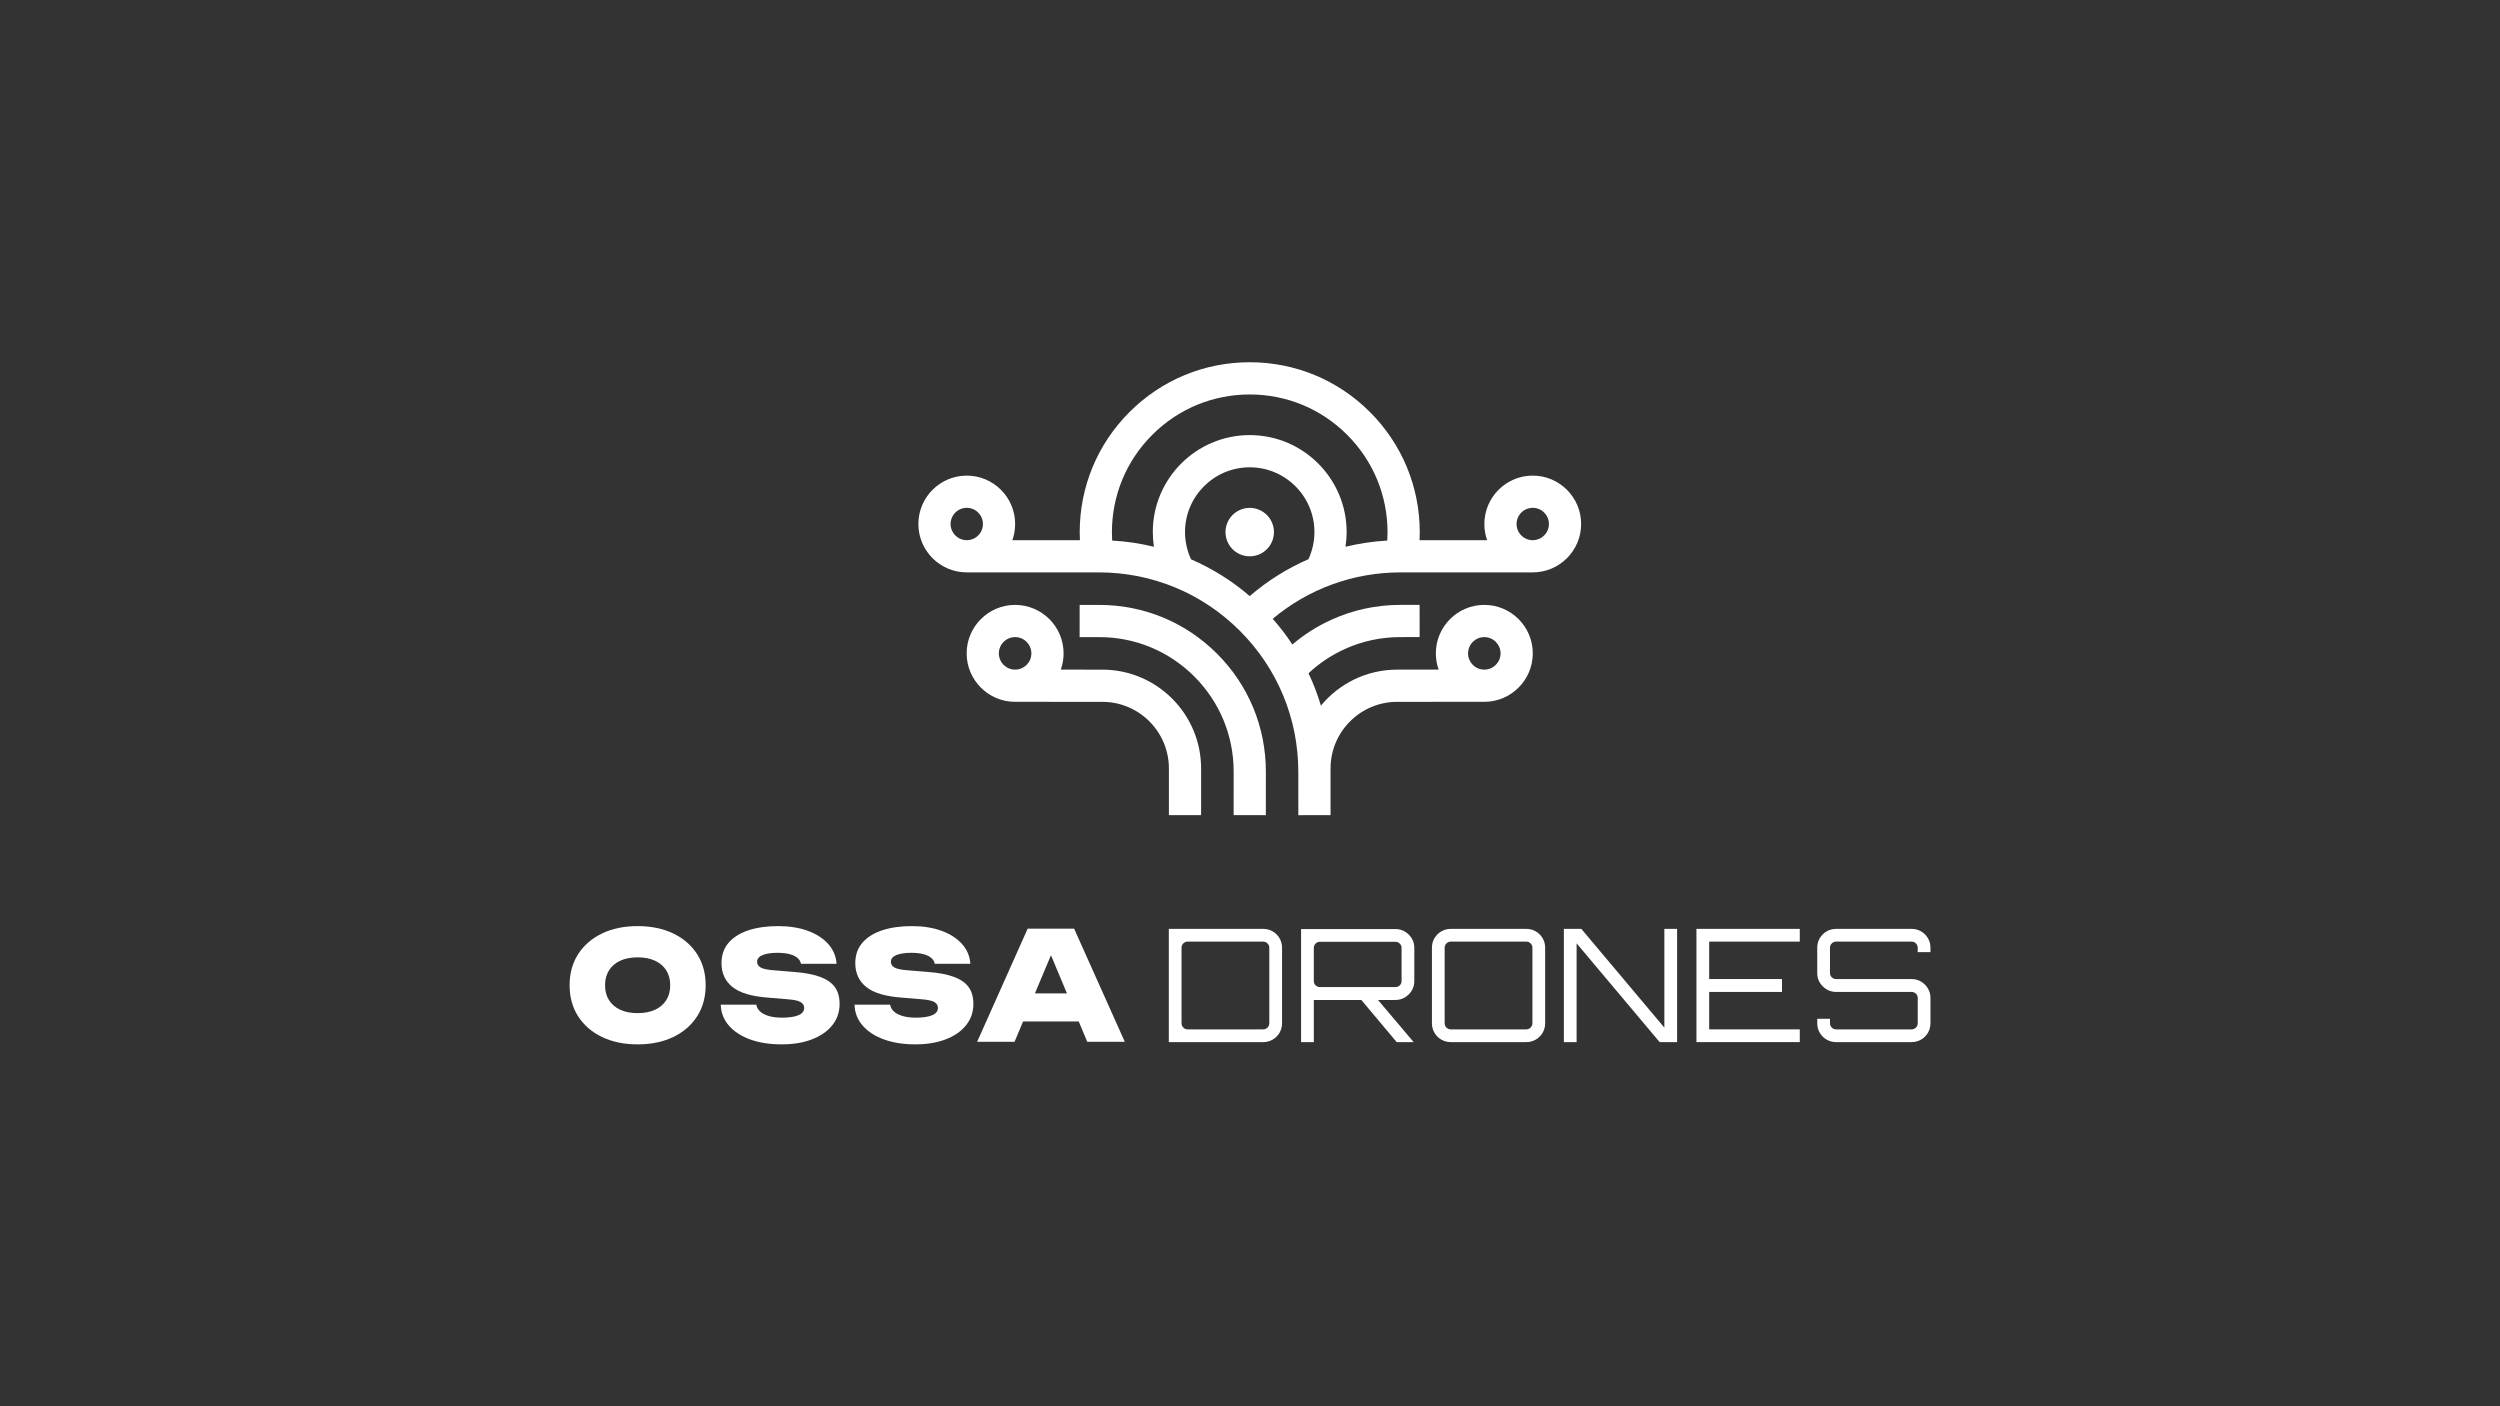
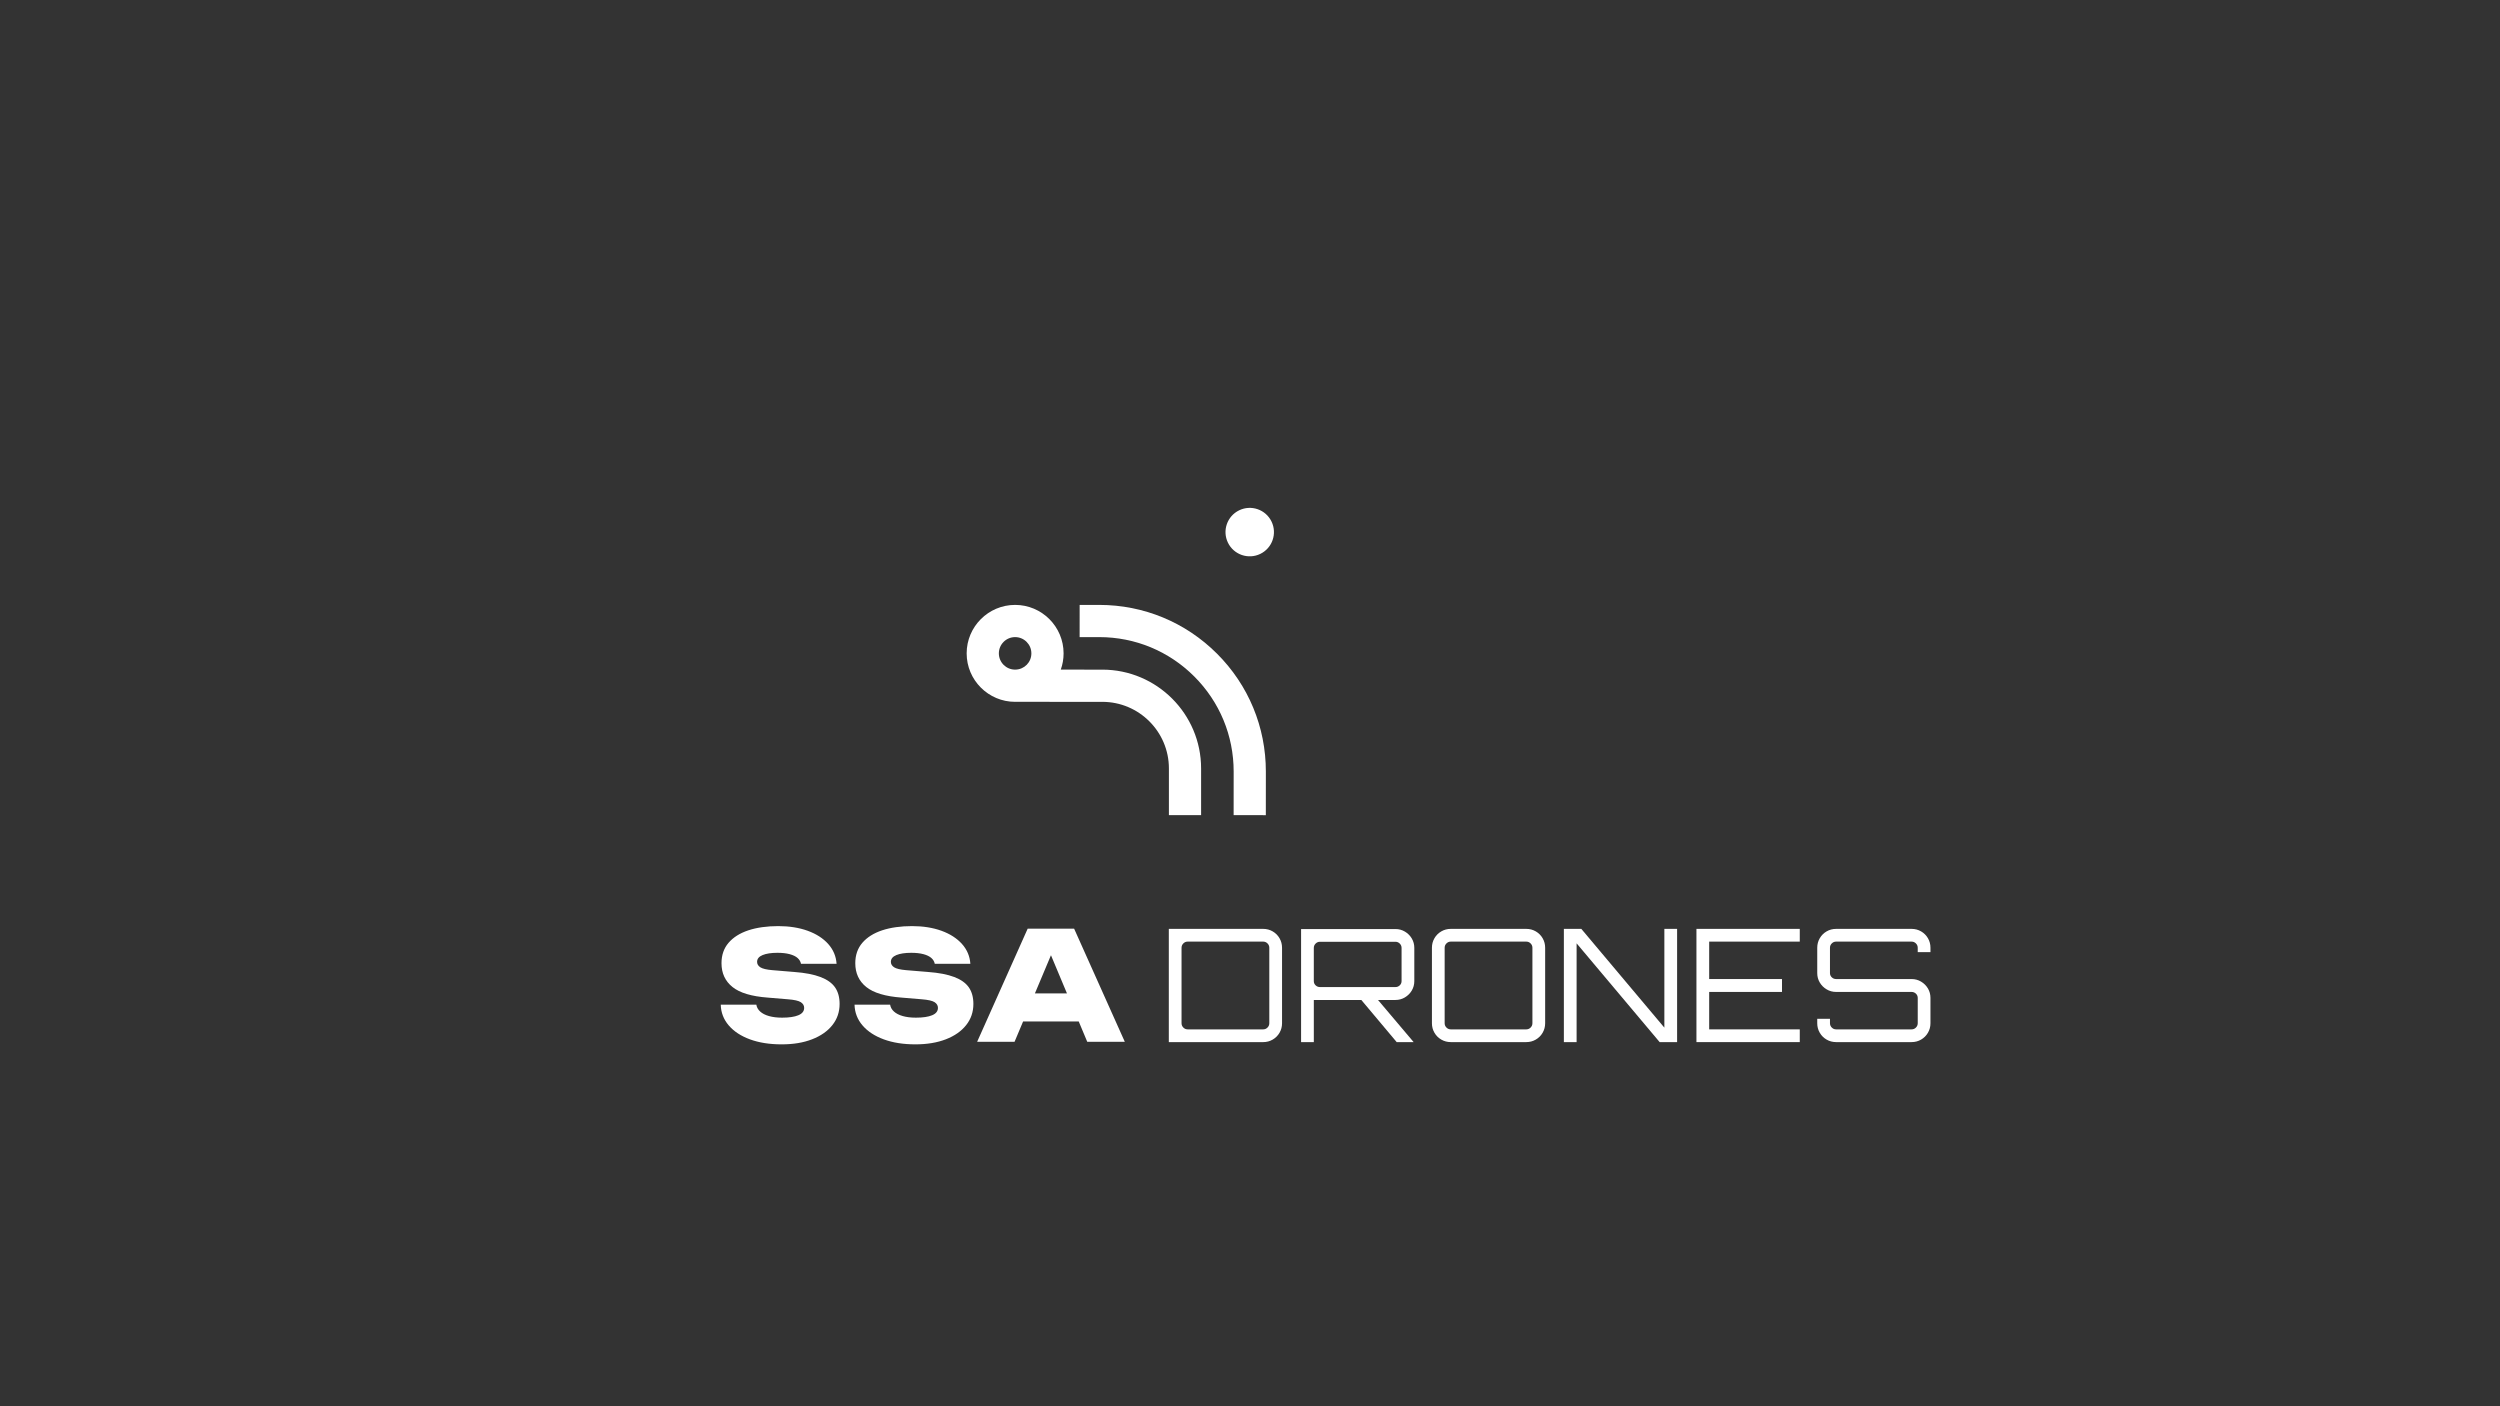
<svg xmlns="http://www.w3.org/2000/svg" id="transparetn" version="1.1" viewBox="0 0 5442.52 3061.42">
  <rect x="0" y="0" width="5442.52" height="3061.42" fill="#333333" stroke="none" />
  <defs>
    <style>
      .st0 {
        fill: #fff;
      }
    </style>
  </defs>
  <path class="st0" d="M2785.54,2042.54c-3.65-6.28-8.62-11.24-14.89-14.89-6.28-3.65-13.18-5.48-20.71-5.48h-205.42v246.51h205.42c7.53,0,14.43-1.82,20.71-5.48,6.27-3.65,11.24-8.61,14.89-14.89,3.65-6.27,5.48-13.18,5.48-20.71v-164.34c0-7.53-1.83-14.43-5.48-20.71ZM2759.35,2237.01c-2.63,2.63-5.77,3.94-9.42,3.94h-164.34c-3.65,0-6.79-1.31-9.42-3.94-2.63-2.62-3.94-5.76-3.94-9.42v-164.34c0-3.65,1.31-6.79,3.94-9.42,2.62-2.62,5.76-3.94,9.42-3.94h164.34c3.65,0,6.79,1.32,9.42,3.94,2.62,2.63,3.94,5.77,3.94,9.42v164.34c0,3.65-1.32,6.79-3.94,9.42Z" />
  <path class="st0" d="M3058.59,2171.27c6.27-3.77,11.24-8.73,14.89-14.89,3.65-6.16,5.48-13.01,5.48-20.54v-72.24c0-7.53-1.83-14.38-5.48-20.54-3.65-6.16-8.62-11.13-14.89-14.89-6.28-3.77-13.18-5.65-20.71-5.65h-205.42v246.17h27.73v-91.76h103.42l77.01,91.76h36.63v-.34l-77.33-91.41h37.95c7.53,0,14.43-1.88,20.71-5.65ZM2873.53,2148.85c-3.65,0-6.79-1.25-9.42-3.77-2.63-2.51-3.94-5.59-3.94-9.24v-72.24c0-3.65,1.31-6.79,3.94-9.42,2.62-2.62,5.76-3.94,9.42-3.94h164.34c3.65,0,6.79,1.32,9.42,3.94,2.62,2.63,3.94,5.77,3.94,9.42v72.24c0,3.65-1.32,6.73-3.94,9.24-2.63,2.51-5.77,3.77-9.42,3.77h-164.34Z" />
  <path class="st0" d="M3358.33,2042.54c-3.65-6.28-8.62-11.24-14.89-14.89-6.28-3.65-13.18-5.48-20.71-5.48h-164.34c-7.53,0-14.44,1.83-20.71,5.48-6.28,3.65-11.25,8.62-14.89,14.89-3.65,6.28-5.48,13.18-5.48,20.71v164.34c0,7.53,1.82,14.44,5.48,20.71,3.65,6.28,8.61,11.24,14.89,14.89,6.28,3.65,13.18,5.48,20.71,5.48h164.34c7.53,0,14.43-1.82,20.71-5.48,6.28-3.65,11.24-8.61,14.89-14.89,3.65-6.28,5.48-13.18,5.48-20.71v-164.34c0-7.53-1.83-14.43-5.48-20.71ZM3332.14,2237.01c-2.63,2.63-5.77,3.94-9.42,3.94h-164.34c-3.65,0-6.79-1.31-9.42-3.94-2.63-2.62-3.94-5.76-3.94-9.42v-164.34c0-3.65,1.31-6.79,3.94-9.42,2.62-2.62,5.76-3.94,9.42-3.94h164.34c3.65,0,6.79,1.32,9.42,3.94,2.62,2.63,3.94,5.77,3.94,9.42v164.34c0,3.65-1.32,6.79-3.94,9.42Z" />
  <polygon class="st0" points="3623.33 2022.17 3623.33 2237.18 3442.55 2022.17 3404.55 2022.17 3404.55 2268.68 3432.28 2268.68 3432.28 2053.67 3613.06 2268.68 3651.06 2268.68 3651.06 2022.17 3623.33 2022.17" />
  <polygon class="st0" points="3720.9 2159.46 3879.42 2159.46 3879.42 2131.39 3720.9 2131.39 3720.9 2049.9 3918.11 2049.9 3918.11 2022.17 3693.17 2022.17 3693.17 2268.68 3918.11 2268.68 3918.11 2240.95 3720.9 2240.95 3720.9 2159.46" />
  <path class="st0" d="M4197.14,2151.93c-3.65-6.16-8.62-11.13-14.89-14.89-6.28-3.77-13.18-5.65-20.71-5.65h-164.34c-3.65,0-6.79-1.25-9.41-3.77-2.63-2.51-3.94-5.59-3.94-9.24v-55.12c0-3.65,1.31-6.79,3.94-9.42,2.62-2.62,5.76-3.94,9.41-3.94h164.34c3.65,0,6.79,1.32,9.42,3.94,2.62,2.63,3.94,5.77,3.94,9.42v9.59h27.73v-9.59c0-7.53-1.83-14.43-5.48-20.71-3.65-6.28-8.62-11.24-14.89-14.89-6.28-3.65-13.18-5.48-20.71-5.48h-164.34c-7.53,0-14.44,1.83-20.71,5.48-6.28,3.65-11.25,8.62-14.89,14.89-3.65,6.28-5.48,13.18-5.48,20.71v55.12c0,7.53,1.82,14.38,5.48,20.54,3.65,6.16,8.61,11.13,14.89,14.89,6.27,3.77,13.18,5.65,20.71,5.65h164.34c3.65,0,6.79,1.26,9.42,3.77,2.62,2.51,3.94,5.6,3.94,9.24v55.12c0,3.65-1.32,6.79-3.94,9.42s-5.77,3.94-9.42,3.94h-164.34c-3.65,0-6.79-1.31-9.41-3.94-2.63-2.62-3.94-5.76-3.94-9.42v-9.59h-27.73v9.59c0,7.53,1.82,14.44,5.48,20.71,3.65,6.28,8.61,11.24,14.89,14.89,6.27,3.65,13.18,5.48,20.71,5.48h164.34c7.53,0,14.43-1.82,20.71-5.48,6.27-3.65,11.24-8.61,14.89-14.89,3.65-6.28,5.48-13.18,5.48-20.71v-55.12c0-7.53-1.83-14.38-5.48-20.54Z" />
  <circle class="st0" cx="2720.66" cy="1158.19" r="52.73" transform="translate(-232.65 1304.41) rotate(-25.89)" />
-   <path class="st0" d="M2896.62,1774.59s.01-70.9.01-101.74c0-79.92,65.02-144.94,144.94-144.94,30.4,0,182.95-.03,189.43-.03.12,0,.24,0,.36,0,58.18,0,105.51-47.33,105.51-105.51s-47.33-105.51-105.51-105.51c-58.18,0-105.51,47.33-105.51,105.51,0,12.42,2.16,24.34,6.12,35.41-38.57,0-76.77.01-90.4.01-66.74,0-126.47,30.56-165.95,78.42-5.27-17.64-11.51-35.04-18.74-52.14-2.62-6.2-5.39-12.31-8.24-18.38,23.42-21.91,50.05-39.68,79.43-52.95,37.88-17.1,78.35-25.77,120.28-25.77,8.54,0,42.17-.02,42.17-.02l-.04-70.11s-33.59.02-42.13.02c-51.95,0-102.12,10.76-149.12,31.98-31.2,14.08-59.89,32.24-85.71,54.22-12.9-19.57-27.18-38.24-42.79-55.93,78.03-65.4,175.7-101.07,278.57-101.07,256.78,0,286.93.01,287.48.01,0,0,.02,0,.02,0,58.08,0,105.33-47.25,105.33-105.33s-47.25-105.33-105.33-105.33c-58.08,0-105.33,47.25-105.33,105.33,0,12.18,2.06,24.05,6.01,35.21-35.34,0-83,0-147.1,0,.26-5.73.41-11.47.41-17.21,0-98.86-38.5-191.81-108.41-261.72-69.91-69.91-162.85-108.41-261.72-108.41s-191.81,38.5-261.72,108.41c-69.91,69.91-108.41,162.85-108.41,261.72,0,5.73.15,11.47.41,17.21-64.03,0-111.66,0-147,0,3.95-11.16,6.01-23.02,6.01-35.21,0-58.08-47.25-105.33-105.33-105.33-58.08,0-105.33,47.25-105.33,105.33s47.16,105.24,105.17,105.33h0s.04,0,.11,0c.02,0,.03,0,.05,0,0,0,0,0,0,0,0,0,.02,0,.03,0,2.83,0,39.82-.01,287.37-.01,116.03,0,225.12,45.19,307.16,127.23,82.05,82.05,127.23,191.13,127.23,307.16,0,40.07.07,94.17.07,94.17l40.51-.05h29.61ZM3231.35,1386.98c19.52,0,35.4,15.88,35.4,35.4s-15.88,35.4-35.4,35.4c-.04,0-.09,0-.13,0h0s-.03,0-.05,0c-19.44-.1-35.22-15.93-35.22-35.39s15.88-35.4,35.4-35.4ZM3336.8,1105.54c19.42,0,35.22,15.8,35.22,35.22s-15.79,35.21-35.2,35.22h-.05c-9.4,0-18.23-3.67-24.88-10.31-6.65-6.65-10.32-15.5-10.32-24.9,0-19.42,15.8-35.22,35.22-35.22ZM2129.53,1165.67c-6.65,6.65-15.48,10.31-24.88,10.31h-.05c-19.41-.01-35.19-15.81-35.19-35.22s15.8-35.22,35.22-35.22,35.22,15.8,35.22,35.22c0,9.41-3.66,18.25-10.32,24.9ZM2421.18,1176.8c-.36-6.01-.54-12.03-.54-18.04,0-80.14,31.21-155.48,87.87-212.14s132.01-87.87,212.14-87.87c80.14,0,155.48,31.21,212.14,87.87,56.67,56.67,87.87,132.01,87.87,212.14,0,6.01-.18,12.04-.54,18.04-30.93,1.76-61.36,6.3-90.98,13.51,1.63-10.6,2.48-21.33,2.48-32.12,0-116.33-94.64-210.98-210.98-210.98s-210.98,94.64-210.98,210.98c0,10.8.85,21.54,2.48,32.15-29.73-7.27-60.12-11.8-90.98-13.54ZM2592.91,1217.59c-8.6-18.49-13.12-38.81-13.12-59.4,0-77.67,63.19-140.87,140.87-140.87,77.67,0,140.87,63.19,140.87,140.87,0,20.52-4.49,40.76-13.03,59.21-46.03,19.97-89.09,46.91-127.84,80.26-38.37-33.01-81.19-59.85-127.75-80.07Z" />
  <path class="st0" d="M2544.71,1774.59h70.11s-.01-70.9-.01-101.74c0-118.58-96.47-215.05-215.05-215.05-13.66,0-51.89-.01-90.45-.02,3.96-11.07,6.12-22.99,6.12-35.4,0-58.18-47.33-105.51-105.51-105.51-58.18,0-105.51,47.33-105.51,105.51s47.33,105.51,105.51,105.51c.65,0,1.3-.01,1.94-.02,15.18,0,158.49.05,187.9.05,79.92,0,144.94,65.02,144.94,144.94,0,30.84.01,101.74.01,101.74ZM2210.9,1457.75c-.21,0-.35,0-.35,0h0c-.21.01-.42.03-.64.03-19.52,0-35.4-15.88-35.4-35.4s15.88-35.4,35.4-35.4,35.4,15.88,35.4,35.4-15.35,34.85-34.41,35.37Z" />
  <path class="st0" d="M2755.72,1774.63c0-.36.07-36.52.07-94.94,0-96.91-37.74-188.02-106.26-256.54-68.52-68.52-159.63-106.26-256.54-106.26-8.54,0-42.6-.02-42.6-.02l-.05,70.11s34.11.02,42.65.02c78.18,0,151.68,30.45,206.97,85.73,55.28,55.28,85.73,128.79,85.73,206.97,0,58.35-.07,94.45-.07,94.81l70.11.13Z" />
-   <path class="st0" d="M1465.79,2032.25c-22.22-10.72-48.1-16.09-77.66-16.09s-55.44,5.37-77.66,16.09c-22.22,10.73-39.51,25.72-51.88,44.98-12.37,19.26-18.55,41.81-18.55,67.64,0,25.83,6.18,48.38,18.55,67.64,12.36,19.27,29.66,34.26,51.88,44.98,22.22,10.72,48.1,16.09,77.66,16.09s55.43-5.37,77.65-16.09c22.22-10.72,39.51-25.72,51.88-44.98,12.36-19.26,18.55-41.81,18.55-67.64s-6.19-48.38-18.55-67.64c-12.37-19.26-29.66-34.26-51.88-44.98ZM1450.52,2177.22c-5.69,9.09-13.85,16.09-24.46,21.01-10.62,4.93-23.26,7.39-37.92,7.39s-27.31-2.46-37.93-7.39c-10.62-4.93-18.77-11.93-24.46-21.01-5.69-9.08-8.54-19.87-8.54-32.34s2.84-23.26,8.54-32.34c5.69-9.08,13.84-16.09,24.46-21.01,10.62-4.93,23.26-7.39,37.93-7.39s27.3,2.46,37.92,7.39c10.61,4.93,18.77,11.93,24.46,21.01,5.69,9.09,8.54,19.87,8.54,32.34s-2.85,23.26-8.54,32.34Z" />
  <path class="st0" d="M1786.26,2126.98c-14.56-5.58-33.66-9.25-57.3-11l-47.61-3.94c-12.7-1.09-21.4-3.17-26.1-6.24-4.71-3.06-7.06-7-7.06-11.82,0-6.57,3.99-11.49,11.99-14.78,7.99-3.28,18.77-4.93,32.34-4.93,10.29,0,19.15.98,26.6,2.96,7.44,1.97,13.18,4.76,17.24,8.37,4.05,3.61,6.51,7.83,7.39,12.64h77.49c-1.1-16.42-7.17-30.81-18.22-43.18-11.06-12.36-25.94-21.94-44.66-28.73-18.72-6.78-40.12-10.18-64.19-10.18s-46.63,3.07-65.01,9.19c-18.39,6.13-32.73,15.16-43.01,27.09-10.29,11.93-15.43,26.76-15.43,44.49,0,21.67,7.93,38.91,23.81,51.72,15.87,12.81,41.54,20.52,77,23.15l43.34,3.61c14.23,1.1,23.75,3.23,28.57,6.4,4.81,3.18,7.22,7.28,7.22,12.31,0,7.22-4.22,12.59-12.64,16.09-8.43,3.5-20.19,5.25-35.3,5.25-10.95,0-20.47-1.15-28.57-3.45-8.1-2.3-14.5-5.58-19.21-9.85-4.71-4.27-7.5-9.24-8.37-14.94h-77.49c.44,17.07,6.24,32.13,17.4,45.15,11.16,13.03,26.6,23.15,46.3,30.37s42.57,10.84,68.63,10.84,47.55-3.67,66.49-11c18.93-7.33,33.66-17.62,44.16-30.87,10.51-13.24,15.76-28.62,15.76-46.13,0-14.45-3.28-26.43-9.85-35.95-6.57-9.52-17.13-17.07-31.69-22.66Z" />
  <path class="st0" d="M2077.51,2126.98c-14.56-5.58-33.66-9.25-57.3-11l-47.61-3.94c-12.7-1.09-21.4-3.17-26.1-6.24-4.71-3.06-7.06-7-7.06-11.82,0-6.57,3.99-11.49,11.99-14.78,7.99-3.28,18.77-4.93,32.34-4.93,10.29,0,19.15.98,26.6,2.96,7.44,1.97,13.18,4.76,17.24,8.37,4.05,3.61,6.51,7.83,7.39,12.64h77.49c-1.1-16.42-7.17-30.81-18.22-43.18-11.06-12.36-25.94-21.94-44.66-28.73-18.72-6.78-40.12-10.18-64.19-10.18s-46.63,3.07-65.01,9.19c-18.39,6.13-32.73,15.16-43.01,27.09-10.29,11.93-15.43,26.76-15.43,44.49,0,21.67,7.93,38.91,23.81,51.72,15.87,12.81,41.54,20.52,77,23.15l43.34,3.61c14.23,1.1,23.75,3.23,28.57,6.4,4.81,3.18,7.22,7.28,7.22,12.31,0,7.22-4.22,12.59-12.64,16.09-8.43,3.5-20.19,5.25-35.3,5.25-10.95,0-20.47-1.15-28.57-3.45-8.1-2.3-14.5-5.58-19.21-9.85-4.71-4.27-7.5-9.24-8.37-14.94h-77.49c.44,17.07,6.24,32.13,17.4,45.15,11.16,13.03,26.6,23.15,46.3,30.37,19.7,7.22,42.57,10.84,68.63,10.84,25.39,0,47.55-3.67,66.49-11,18.93-7.33,33.66-17.62,44.16-30.87,10.51-13.24,15.76-28.62,15.76-46.13,0-14.45-3.28-26.43-9.85-35.95-6.57-9.52-17.13-17.07-31.69-22.66Z" />
  <path class="st0" d="M2237.25,2021.74l-110,246.26h81.43s18.65-44.33,18.65-44.33h121.04s18.58,44.33,18.58,44.33h81.76l-110.33-246.26h-101.13ZM2253.02,2162.61l34.94-83.07,34.81,83.07h-69.75Z" />
</svg>